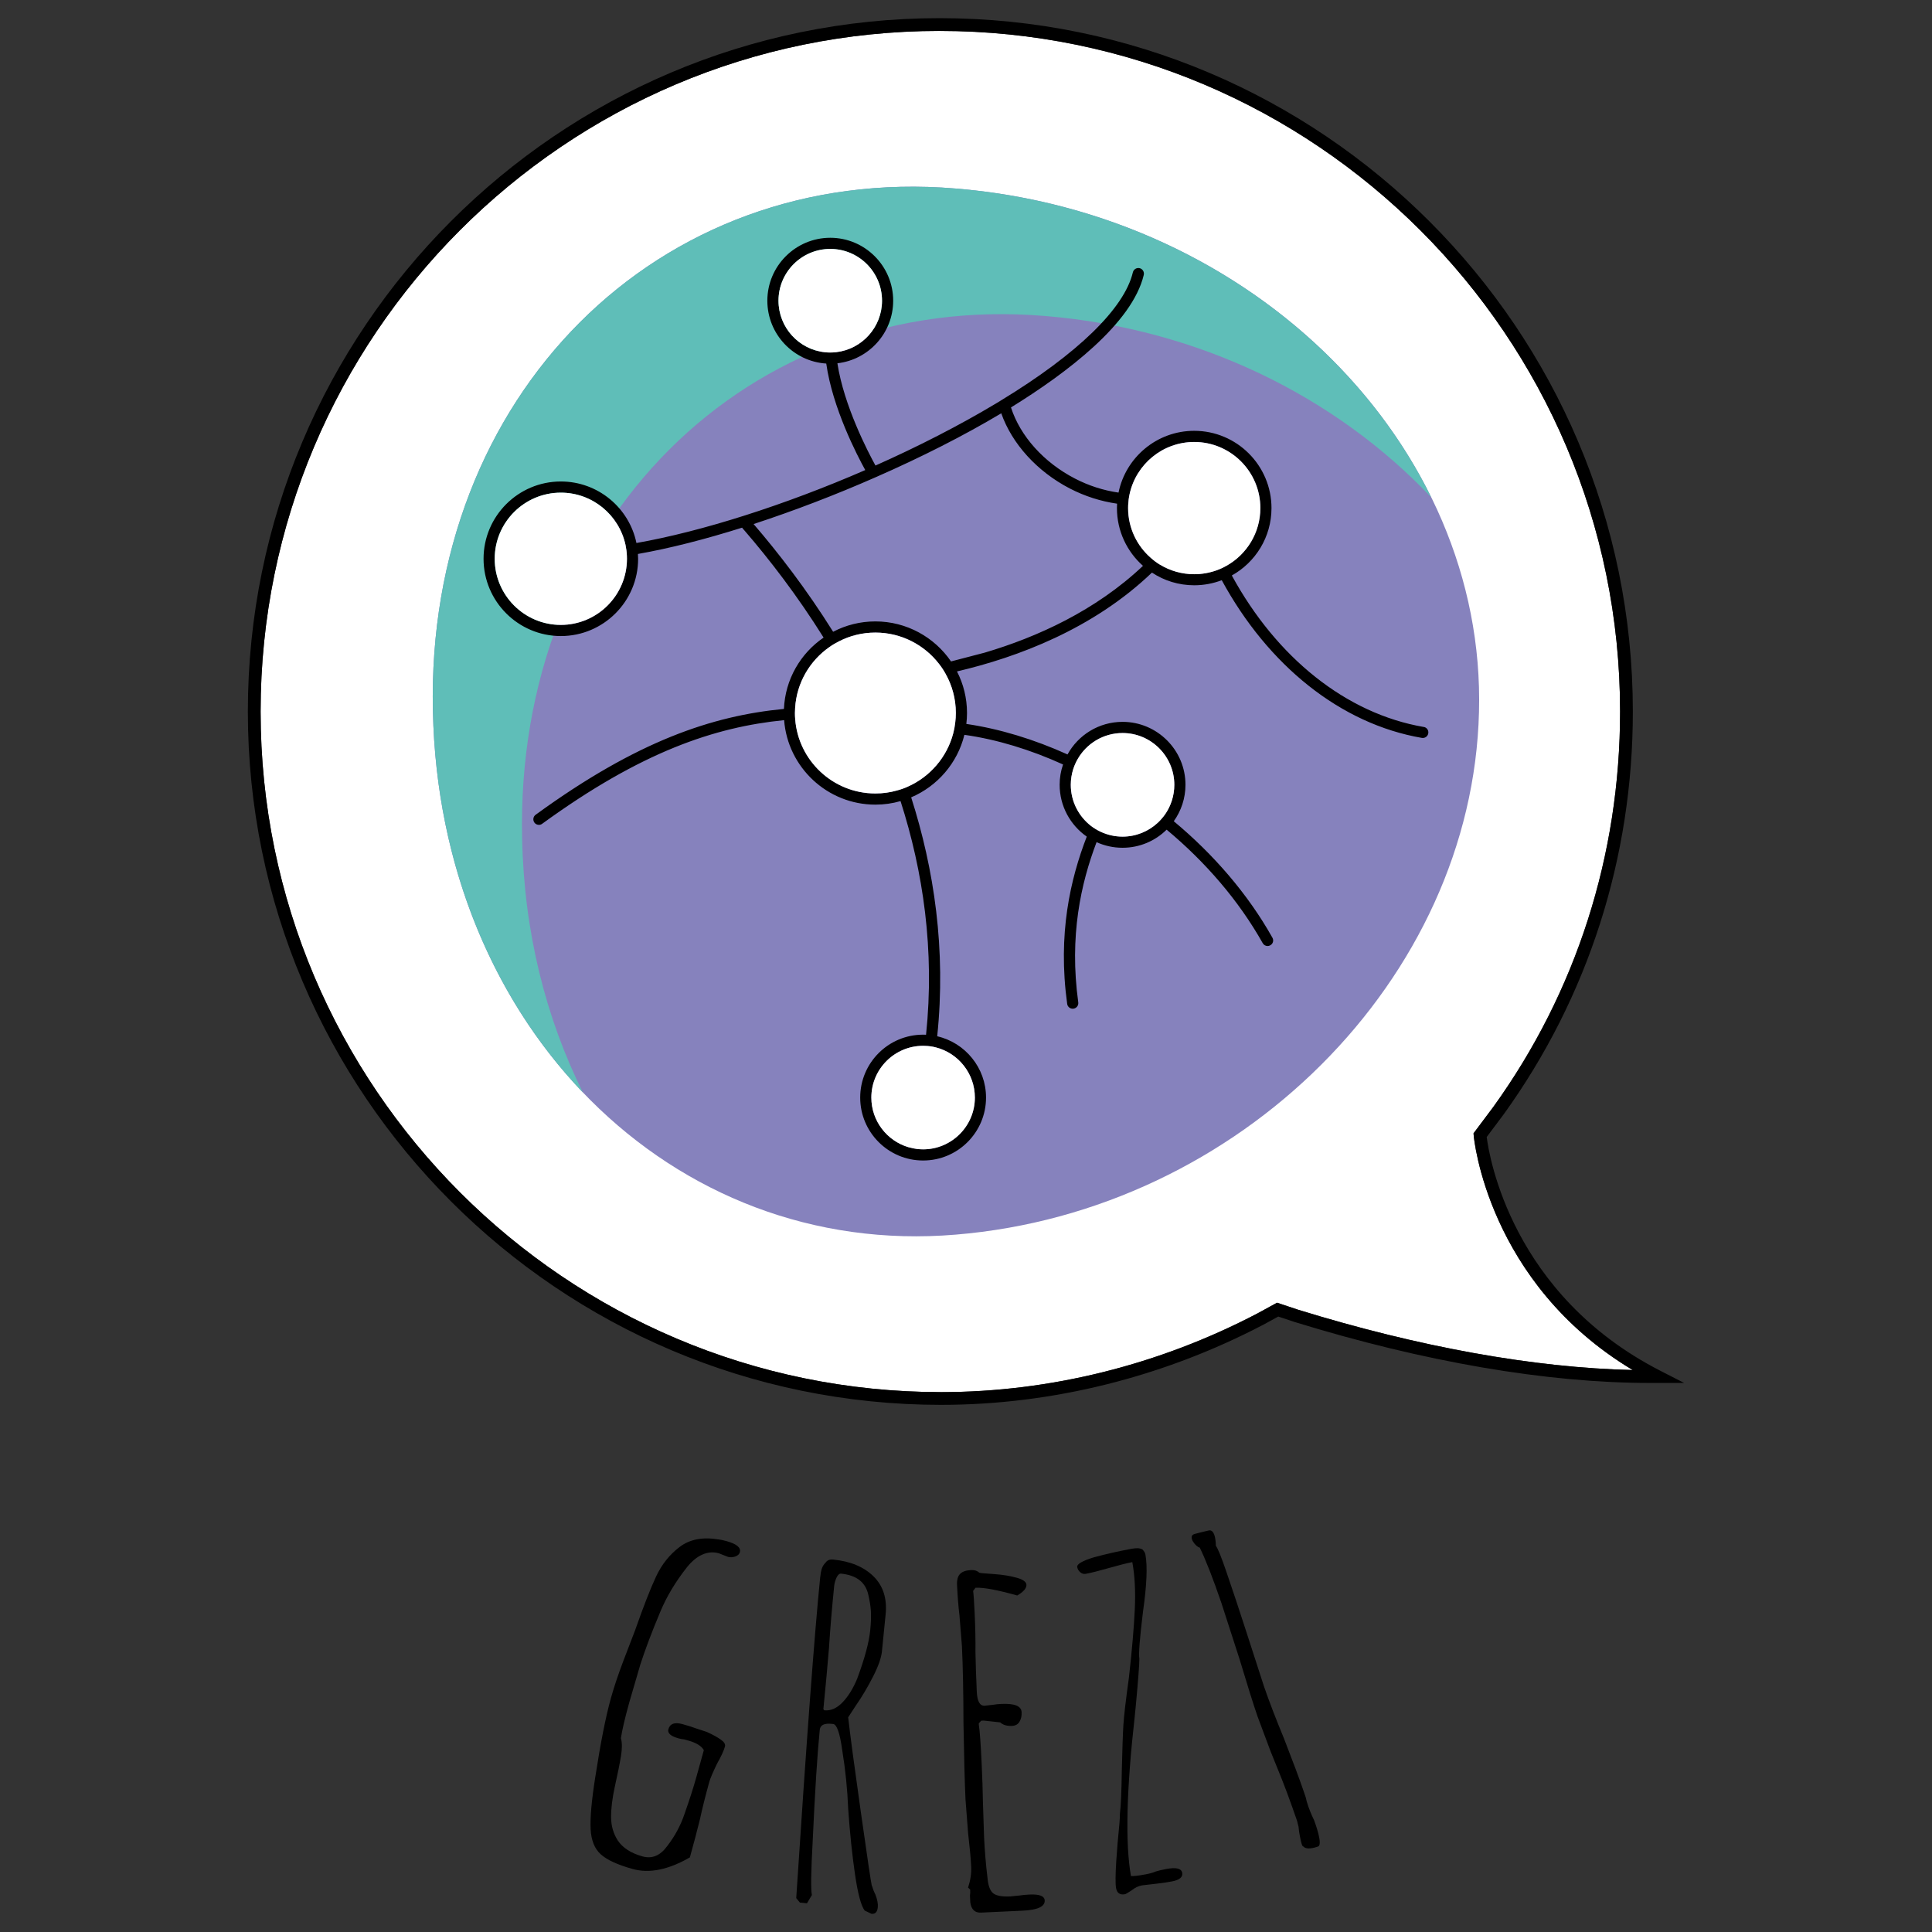
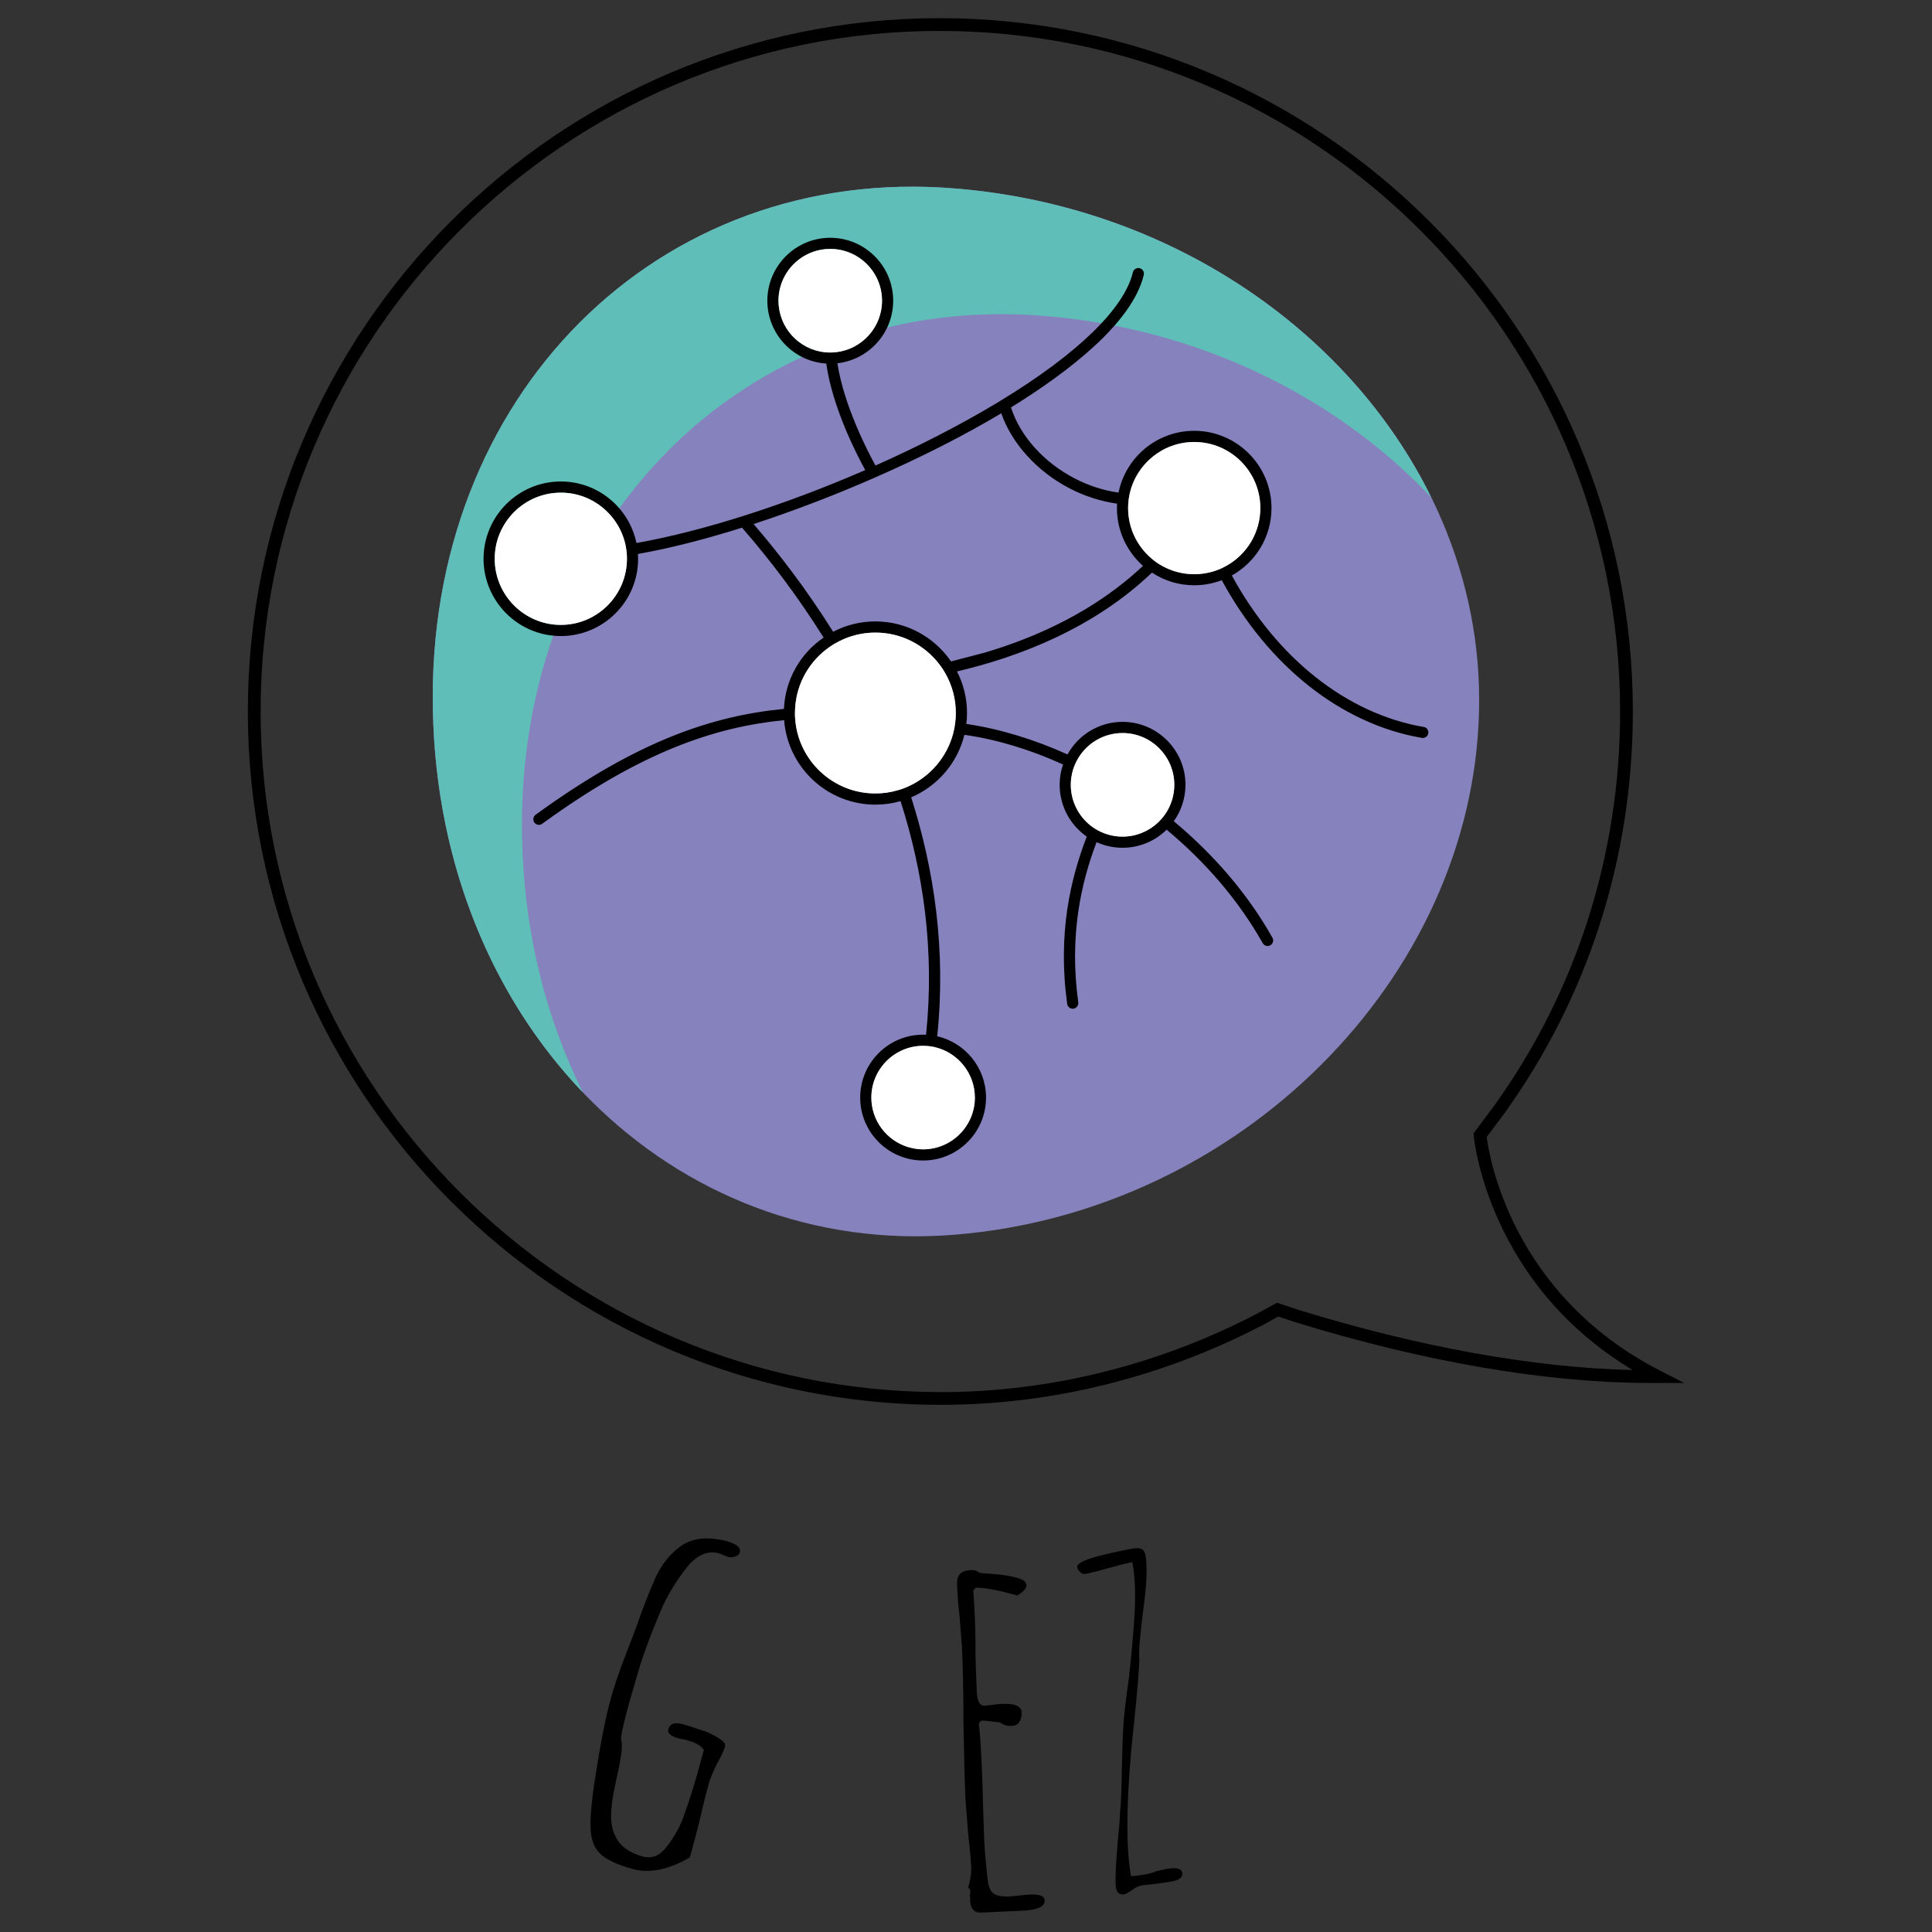
<svg xmlns="http://www.w3.org/2000/svg" id="a" viewBox="0 0 152 152">
  <rect x="0" y="0" width="152" height="152" fill="#333333" stroke="none" />
  <defs>
    <style>.b{fill:#fff;}.c{fill:#8682bd;}.d{fill:#5fbeb8;}</style>
  </defs>
-   <path class="b" d="M128.453,107.787c-7.735-.173-16.794-1.802-26.306-4.74l-1.676-.557-1.534,.841c-7.735,4.052-16.343,6.195-24.887,6.195-29.527,0-53.547-24.02-53.547-53.547S44.465,2.438,73.918,2.433c29.522,0,53.541,24.02,53.541,53.541,0,11.287-3.442,22.039-9.947,31.077l-1.582,2.112,.016,.189c.01,.121,1.067,11.576,12.506,18.434Z" />
  <path d="M74.047,110.527c-30.077,0-54.547-24.47-54.547-54.547S43.911,1.434,73.917,1.429c30.077,0,54.547,24.47,54.547,54.547,0,11.499-3.507,22.449-10.142,31.667l-1.356,1.811c.195,1.54,1.972,12.413,13.681,18.401l1.853,.948h-2.694c-8.119,0-17.789-1.66-27.965-4.8l-1.273-.423-1.159,.633c-7.886,4.132-16.654,6.313-25.362,6.313Zm-.13-108.095c-29.453,.005-53.414,24.026-53.414,53.548s24.02,53.544,53.544,53.544c8.547,0,17.154-2.142,24.889-6.194l1.534-.837,1.676,.557c9.511,2.935,18.573,4.564,26.306,4.737-11.44-6.857-12.497-18.311-12.507-18.431l-.015-.189,1.583-2.115c6.506-9.039,9.948-19.787,9.948-31.074,0-29.525-24.02-53.544-53.544-53.544Z" />
  <g>
    <path d="M47.266,145.89c-.488-.441-.754-1.104-.799-1.991s.077-2.248,.366-4.082c.414-2.687,.822-4.753,1.224-6.195,.243-.876,.574-1.866,.993-2.972l.909-2.369c.666-1.897,1.221-3.317,1.664-4.262,.443-.945,1.061-1.717,1.852-2.317,.791-.599,1.81-.794,3.057-.587,.135,.011,.345,.054,.629,.133,.798,.222,1.148,.513,1.047,.874-.043,.155-.164,.267-.364,.336-.2,.069-.39,.079-.57,.028l-.376-.146-.337-.135c-.438-.122-.871-.089-1.297,.098-.427,.187-.831,.518-1.214,.995-.899,1.138-1.598,2.304-2.097,3.497-.658,1.566-1.181,2.948-1.569,4.143l-.866,2.964c-.351,1.262-.574,2.214-.669,2.853,.101,.334,.104,.799,.007,1.397-.097,.597-.26,1.405-.487,2.424-.199,.917-.297,1.715-.292,2.396,.004,.681,.182,1.293,.531,1.834,.393,.581,1.041,.997,1.943,1.247,.747,.207,1.39-.058,1.929-.797,.604-.776,1.061-1.62,1.371-2.533,.4-1.138,.711-2.106,.933-2.905l.591-2.125c-.186-.329-.601-.584-1.245-.762l-.309-.086c-.136-.01-.281-.036-.436-.079-.619-.171-.885-.412-.799-.721,.122-.438,.492-.571,1.11-.399,.438,.121,.795,.235,1.071,.338l.84,.275c.468,.213,.829,.41,1.084,.593,.28,.189,.395,.374,.346,.553-.093,.335-.303,.79-.63,1.365-.33,.686-.53,1.158-.601,1.414-.301,1.082-.548,2.069-.74,2.958-.225,.91-.488,1.905-.789,2.987-1.687,.975-3.187,1.279-4.501,.914-1.185-.329-2.022-.714-2.51-1.155Z" />
-     <path d="M68.028,150.312c-.285-.378-.539-1.329-.762-2.857-.224-1.527-.401-3.237-.534-5.132-.061-1.538-.216-3.071-.466-4.601-.186-1.362-.426-2.057-.718-2.087l-.12-.012c-.585-.059-.896,.099-.934,.471-.192,1.915-.378,4.84-.557,8.772-.134,2.405-.154,3.814-.061,4.226l-.387,.647-.559-.055-.287-.352c.806-12.334,1.432-20.736,1.881-25.205,.029-.292,.073-.53,.132-.712,.058-.182,.162-.346,.311-.493,.124-.175,.32-.251,.587-.224,1.357,.135,2.414,.577,3.172,1.324,.758,.748,1.075,1.747,.95,2.997l-.292,2.913c-.051,.505-.285,1.167-.703,1.985-.418,.819-.862,1.567-1.333,2.246l-.619,.946c.156,1.386,.49,3.885,1.003,7.496,.511,3.611,.796,5.527,.855,5.748,.024,.03,.051,.099,.08,.21,.029,.111,.099,.279,.211,.505,.148,.392,.21,.72,.183,.986-.037,.372-.203,.544-.495,.515l-.539-.256Zm-1.745-16.377c.45-.466,.834-1.086,1.154-1.86,.588-1.58,.93-2.85,1.027-3.808,.061-.611,.078-1.12,.052-1.526-.027-.406-.097-.842-.211-1.311-.226-.962-.938-1.504-2.135-1.623-.134-.013-.251,.09-.354,.307-.102,.219-.166,.447-.19,.687-.179,1.782-.314,3.394-.404,4.836-.118,1.439-.266,3.051-.444,4.834l.072,.087c.505,.051,.983-.157,1.433-.623Z" />
    <path d="M76.337,149.664l-.024-.521c.02-.134,.026-.295,.018-.482l-.168-.153c.187-.571,.269-1.123,.244-1.658-.028-.614-.11-1.493-.243-2.638l-.203-2.641c-.063-1.335-.116-3.34-.16-6.015-.004-2.382-.044-4.401-.122-6.057l-.192-2.4c-.088-.719-.151-1.518-.192-2.4-.019-.401,.061-.691,.24-.874,.179-.182,.469-.282,.869-.301,.267-.012,.485,.058,.652,.211,.055,.024,.445,.06,1.17,.107,.671,.049,1.251,.142,1.739,.28,.515,.137,.778,.326,.789,.566,.012,.267-.229,.546-.724,.837-1.546-.436-2.64-.641-3.281-.61l-.189,.25c.037,.239,.078,.813,.12,1.721,.054,1.149,.075,2.178,.064,3.089,.016,.936,.052,1.978,.105,3.127,.035,.748,.239,1.113,.613,1.095l.639-.07c.212-.036,.439-.06,.679-.071,1.042-.049,1.574,.168,1.596,.649,.014,.294-.042,.544-.166,.751-.125,.206-.32,.315-.587,.328-.401,.019-.713-.073-.936-.277l-1.291-.141-.2,.01-.191,.21,.005,.12c.075,.452,.151,1.506,.228,3.162,.048,1.041,.079,1.991,.092,2.846l.093,2.846c.048,1.042,.139,2.108,.27,3.2,.055,.613,.208,1.014,.458,1.203,.25,.189,.695,.269,1.336,.239l.719-.073c.239-.038,.505-.064,.8-.077,.774-.036,1.17,.12,1.186,.466,.023,.481-.554,.749-1.729,.803l-3.285,.153c-.481,.022-.761-.246-.84-.804Z" />
    <path d="M87.807,148.546c-.059-.315-.054-1.023,.014-2.123l.106-1.406c.134-1.33,.194-2.102,.182-2.318,.076-.612,.126-1.737,.149-3.372,.039-1.693,.08-2.897,.125-3.612,.044-.715,.188-1.952,.433-3.711,.246-2.192,.401-3.996,.465-5.408,.064-1.412,0-2.644-.196-3.696-.394,.073-1.005,.227-1.832,.461-.8,.229-1.412,.383-1.832,.46-.158,.029-.302-.012-.431-.124-.13-.111-.209-.246-.239-.404-.044-.236,.398-.495,1.325-.775,.932-.254,1.91-.475,2.936-.665,.183-.034,.344-.049,.481-.048,.136,.003,.264,.033,.384,.092,.134,.139,.214,.274,.239,.405,.171,.92,.107,2.414-.188,4.48-.26,2.115-.356,3.356-.288,3.724,0,.435-.091,1.635-.271,3.599l-.1,.998c-.646,5.748-.744,9.912-.292,12.493,.194,.02,.58-.025,1.158-.132,.316-.058,.587-.135,.814-.232,.232-.069,.505-.134,.821-.192,.763-.141,1.176-.04,1.239,.301,.064,.342-.207,.569-.812,.68-.421,.077-.805,.135-1.151,.171l-1.198,.139c-.29,.054-.564,.187-.824,.397-.291,.19-.463,.29-.516,.299-.394,.073-.628-.088-.701-.482Z" />
-     <path d="M102.518,145.253c-.127,.044-.314-1.166-.314-1.166l-.041-.368-.118-.468c-.529-1.545-1.04-2.914-1.532-4.104l-.558-1.38-1.026-2.749c-.338-.988-.808-2.484-1.408-4.486l-1.433-4.436c-.659-1.925-1.226-3.373-1.699-4.343-.254,.002-1.024-.901-.399-1.069,.36-.097,.722-.187,1.087-.27,.592-.173,.581,1.202,.581,1.202,.154,.202,.422,.861,.804,1.976,.572,1.672,1.076,3.185,1.51,4.536l1.472,4.548c.39,1.141,.914,2.504,1.57,4.092,.71,1.824,1.225,3.205,1.545,4.141l.169,.494c.035,.187,.101,.419,.196,.697,.2,.583,.466,1.114,.466,1.114,.043,.127,.75,1.983,.283,2.069-.583,.199-.969,.19-1.156-.03Z" />
  </g>
  <path class="c" d="M34.059,55.95c.517,24.783,18.786,43.065,41.136,41.184,22.345-1.84,40.644-20.13,41.165-41.126,.564-20.988-17.735-39.263-41.165-41.175-23.435-1.963-41.704,16.325-41.136,41.117Z" />
  <path class="d" d="M112.602,39.129c-7.47-7.891-18.239-13.276-30.392-14.269-23.433-1.965-41.703,16.324-41.131,41.121,.15,7.35,1.865,14.118,4.783,19.974-7.089-7.41-11.551-17.928-11.802-30.001-.572-24.797,17.698-43.086,41.131-41.121,16.795,1.374,30.944,11.14,37.411,24.296Z" />
  <path d="M112.01,57.194c-6.106-1.051-11.571-5.455-15.097-11.918,1.86-1.035,3.121-3.022,3.121-5.302,0-3.353-2.727-6.08-6.08-6.08-2.937,0-5.391,2.091-5.954,4.861-1.182-.168-2.344-.541-3.437-1.109-2.438-1.261-4.298-3.332-5.024-5.591,4.409-2.722,9.538-6.611,10.447-10.426,.053-.237-.089-.473-.326-.531-.237-.053-.473,.089-.531,.326-.673,2.843-4.351,6.411-10.357,10.068-.126,.079-.252,.152-.378,.231-2.953,1.771-6.201,3.426-9.516,4.903-.578-1.046-2.486-4.708-2.995-8.045,2.465-.284,4.388-2.38,4.388-4.924,0-2.727-2.223-4.95-4.95-4.95s-4.95,2.223-4.95,4.95c0,2.627,2.049,4.782,4.635,4.945,.489,3.484,2.412,7.194,3.069,8.381-6.343,2.759-12.869,4.834-18.003,5.738-.568-2.759-3.022-4.84-5.948-4.84-3.353,0-6.08,2.727-6.08,6.08s2.727,6.08,6.08,6.08,6.08-2.727,6.08-6.08c0-.126-.005-.252-.016-.378,2.507-.441,5.297-1.156,8.198-2.07,.011,.026,.031,.047,.047,.068l.158,.179c1.923,2.228,4.115,5.06,6.206,8.402-1.808,1.235-3.022,3.279-3.121,5.612-5.617,.541-11.524,2.496-19.537,8.329-.194,.142-.236,.415-.095,.615,.084,.116,.221,.179,.352,.179,.089,0,.184-.026,.257-.084,7.803-5.675,13.568-7.609,19.038-8.155,.284,3.71,3.395,6.647,7.178,6.647,.688,0,1.35-.095,1.981-.278,1.776,5.533,2.701,11.723,2.007,18.381-.074-.005-.152-.005-.231-.005-2.732,0-4.95,2.218-4.95,4.95s2.218,4.95,4.95,4.95,4.95-2.218,4.95-4.95c0-2.349-1.645-4.319-3.841-4.824,.709-6.816-.242-13.148-2.049-18.797,2.07-.883,3.642-2.696,4.188-4.919,2.564,.363,5.197,1.167,7.761,2.333-.173,.499-.268,1.035-.268,1.597,0,1.687,.846,3.179,2.133,4.078-1.293,3.353-2.296,7.662-1.54,13.163,.031,.221,.221,.378,.436,.378,.021,0,.037,0,.058-.005,.242-.032,.41-.252,.378-.494-.72-5.234,.21-9.369,1.44-12.606,.625,.284,1.314,.441,2.044,.441,1.35,0,2.575-.541,3.468-1.424,3.043,2.533,5.675,5.575,7.562,8.933,.079,.142,.226,.221,.384,.221,.068,0,.142-.016,.21-.058,.215-.116,.289-.384,.168-.594-1.934-3.447-4.635-6.563-7.761-9.165,.578-.809,.92-1.802,.92-2.869,0-2.727-2.223-4.95-4.95-4.95-1.865,0-3.489,1.035-4.33,2.564-2.627-1.188-5.328-2.013-7.961-2.401,.037-.284,.053-.573,.053-.862,0-1.177-.284-2.286-.788-3.268,4.761-1.114,10.704-3.337,15.339-7.777,.956,.636,2.102,.998,3.326,.998,.762,0,1.492-.142,2.165-.399,3.652,6.721,9.359,11.308,15.743,12.407,.021,.005,.047,.005,.074,.005,.21,0,.394-.147,.431-.363,.042-.242-.121-.468-.357-.504Zm-46.689-29.459c-.137,0-.279-.005-.41-.021-2.055-.205-3.663-1.944-3.663-4.057,0-2.244,1.823-4.072,4.072-4.072s4.072,1.829,4.072,4.072c0,2.091-1.582,3.82-3.61,4.051-.152,.016-.305,.026-.462,.026Zm-21.198,21.429c-2.869,0-5.202-2.333-5.202-5.202s2.333-5.202,5.202-5.202c2.491,0,4.577,1.76,5.087,4.104,.058,.279,.1,.573,.11,.867,.005,.079,.005,.152,.005,.231,0,2.869-2.333,5.202-5.202,5.202Zm32.575,37.188c0,2.244-1.829,4.072-4.072,4.072-.347,0-.694-.047-1.014-.137h-.011c-.042-.011-.084-.021-.121-.032h-.011c-1.682-.499-2.916-2.06-2.916-3.904,0-2.244,1.829-4.072,4.072-4.072,.047,0,.084,0,.131,.005h.005c.3,.005,.589,.047,.872,.121,1.755,.447,3.064,2.049,3.064,3.946Zm7.735-25.833c.089-.279,.205-.541,.347-.788,.699-1.23,2.023-2.06,3.537-2.06,2.244,0,4.072,1.829,4.072,4.072,0,.862-.268,1.66-.72,2.317-.168,.237-.357,.457-.567,.657-.73,.683-1.708,1.104-2.785,1.104-.615,0-1.198-.137-1.724-.384-.268-.126-.525-.279-.757-.457-.967-.751-1.592-1.923-1.592-3.237,0-.426,.068-.836,.189-1.224Zm-9.28-3.673c-.032,.289-.084,.573-.158,.851-.494,1.881-1.834,3.426-3.589,4.199-.268,.121-.547,.221-.835,.294-.541,.158-1.114,.236-1.703,.236-3.326,0-6.059-2.58-6.306-5.843-.016-.163-.021-.326-.021-.489,0-.137,.005-.268,.016-.399,.121-1.981,1.161-3.715,2.696-4.787,.242-.173,.494-.321,.757-.452,.857-.441,1.829-.688,2.859-.688,2.044,0,3.862,.972,5.018,2.475,.194,.247,.363,.504,.515,.783,.51,.909,.799,1.955,.799,3.069,0,.252-.016,.504-.047,.751Zm2.328-5.502l-2.659,.694c-1.298-1.897-3.484-3.148-5.954-3.148-1.198,0-2.328,.294-3.321,.815-2.107-3.368-4.319-6.222-6.258-8.476,3.174-1.04,6.453-2.296,9.606-3.684,3.563-1.561,6.963-3.284,9.879-5.029,.841,2.396,2.817,4.577,5.386,5.912,1.188,.615,2.444,1.014,3.726,1.198-.005,.116-.011,.231-.011,.347,0,1.808,.793,3.431,2.049,4.545-3.741,3.536-8.345,5.612-12.443,6.826Zm19.022-6.842c-.252,.147-.515,.268-.793,.368-.547,.194-1.14,.305-1.755,.305-.983,0-1.908-.273-2.691-.751h-.005c-.252-.152-.483-.326-.709-.525-1.098-.951-1.797-2.359-1.797-3.925,0-.084,0-.163,.005-.247,.016-.3,.053-.589,.116-.872,.515-2.333,2.596-4.083,5.081-4.083,2.869,0,5.202,2.333,5.202,5.202,0,1.939-1.067,3.636-2.648,4.53h-.005Z" />
  <g>
    <path class="b" d="M76.698,86.353c0,2.244-1.829,4.072-4.072,4.072-.347,0-.694-.047-1.014-.137h-.011c-.042-.011-.084-.021-.121-.032h-.011c-1.682-.499-2.916-2.06-2.916-3.904,0-2.244,1.829-4.072,4.072-4.072,.047,0,.084,0,.131,.005h.005c.3,.005,.589,.047,.872,.121,1.755,.447,3.064,2.049,3.064,3.946Z" />
-     <path class="b" d="M92.389,61.744c0,.862-.268,1.66-.72,2.317-.168,.237-.357,.457-.567,.657-.73,.683-1.708,1.104-2.785,1.104-.615,0-1.198-.137-1.724-.384-.268-.126-.525-.279-.757-.457-.967-.751-1.592-1.923-1.592-3.237,0-.426,.068-.836,.189-1.224,.089-.279,.205-.541,.347-.788,.699-1.23,2.023-2.06,3.537-2.06,2.244,0,4.072,1.829,4.072,4.072Z" />
+     <path class="b" d="M92.389,61.744c0,.862-.268,1.66-.72,2.317-.168,.237-.357,.457-.567,.657-.73,.683-1.708,1.104-2.785,1.104-.615,0-1.198-.137-1.724-.384-.268-.126-.525-.279-.757-.457-.967-.751-1.592-1.923-1.592-3.237,0-.426,.068-.836,.189-1.224,.089-.279,.205-.541,.347-.788,.699-1.23,2.023-2.06,3.537-2.06,2.244,0,4.072,1.829,4.072,4.072" />
    <path class="b" d="M75.2,56.095c0,.252-.016,.504-.047,.751-.032,.289-.084,.573-.158,.851-.494,1.881-1.834,3.426-3.589,4.199-.268,.121-.547,.221-.835,.294-.541,.158-1.114,.236-1.703,.236-3.326,0-6.059-2.58-6.306-5.843-.016-.163-.021-.326-.021-.489,0-.137,.005-.268,.016-.399,.121-1.981,1.161-3.715,2.696-4.787,.242-.173,.494-.321,.757-.452,.857-.441,1.829-.688,2.859-.688,2.044,0,3.862,.972,5.018,2.475,.194,.247,.363,.504,.515,.783,.51,.909,.799,1.955,.799,3.069Z" />
    <path class="b" d="M49.326,43.962c0,2.869-2.333,5.202-5.202,5.202s-5.202-2.333-5.202-5.202,2.333-5.202,5.202-5.202c2.491,0,4.577,1.76,5.087,4.104,.058,.279,.1,.573,.11,.867,.005,.079,.005,.152,.005,.231Z" />
    <path class="b" d="M69.394,23.657c0,2.091-1.582,3.82-3.61,4.051-.152,.016-.305,.026-.462,.026-.137,0-.279-.005-.41-.021-2.055-.205-3.663-1.944-3.663-4.057,0-2.244,1.823-4.072,4.072-4.072s4.072,1.829,4.072,4.072Z" />
    <path class="b" d="M99.157,39.974c0,1.939-1.067,3.636-2.648,4.53h-.005c-.252,.147-.515,.268-.793,.368-.547,.194-1.14,.305-1.755,.305-.983,0-1.908-.273-2.691-.751h-.005c-.252-.152-.483-.326-.709-.525-1.098-.951-1.797-2.359-1.797-3.925,0-.084,0-.163,.005-.247,.016-.3,.053-.589,.116-.872,.515-2.333,2.596-4.083,5.081-4.083,2.869,0,5.202,2.333,5.202,5.202Z" />
  </g>
</svg>